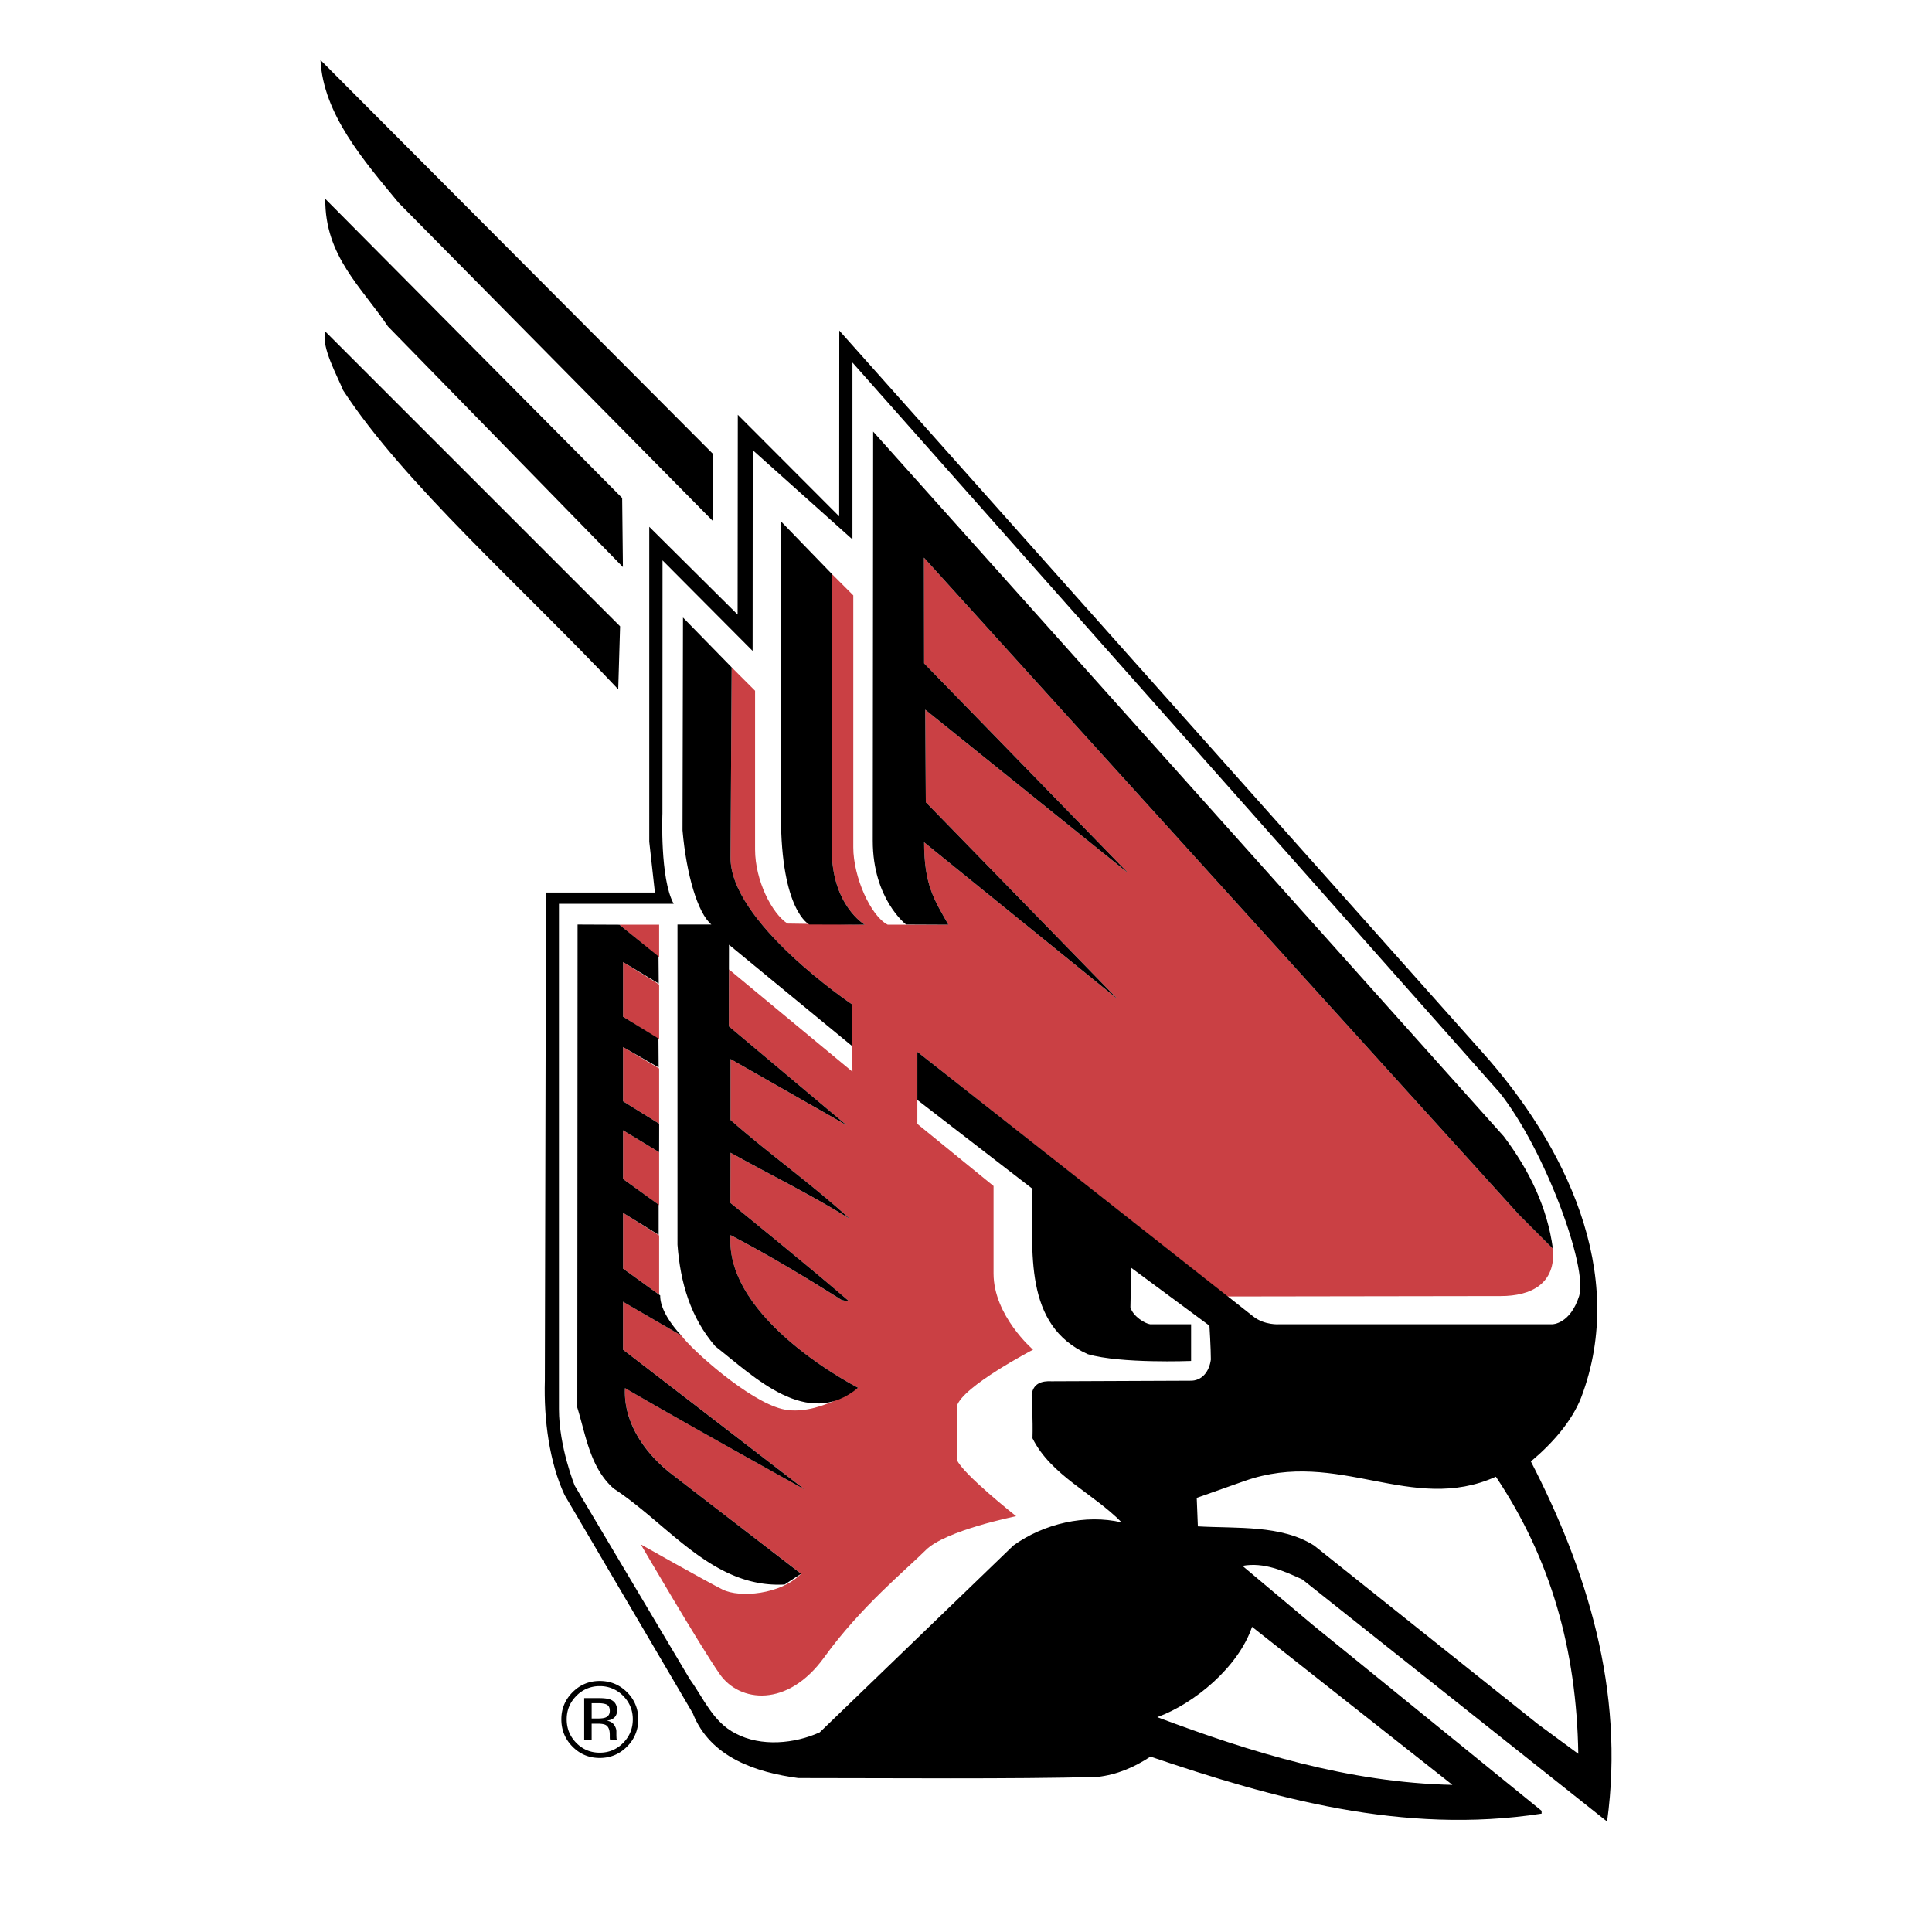
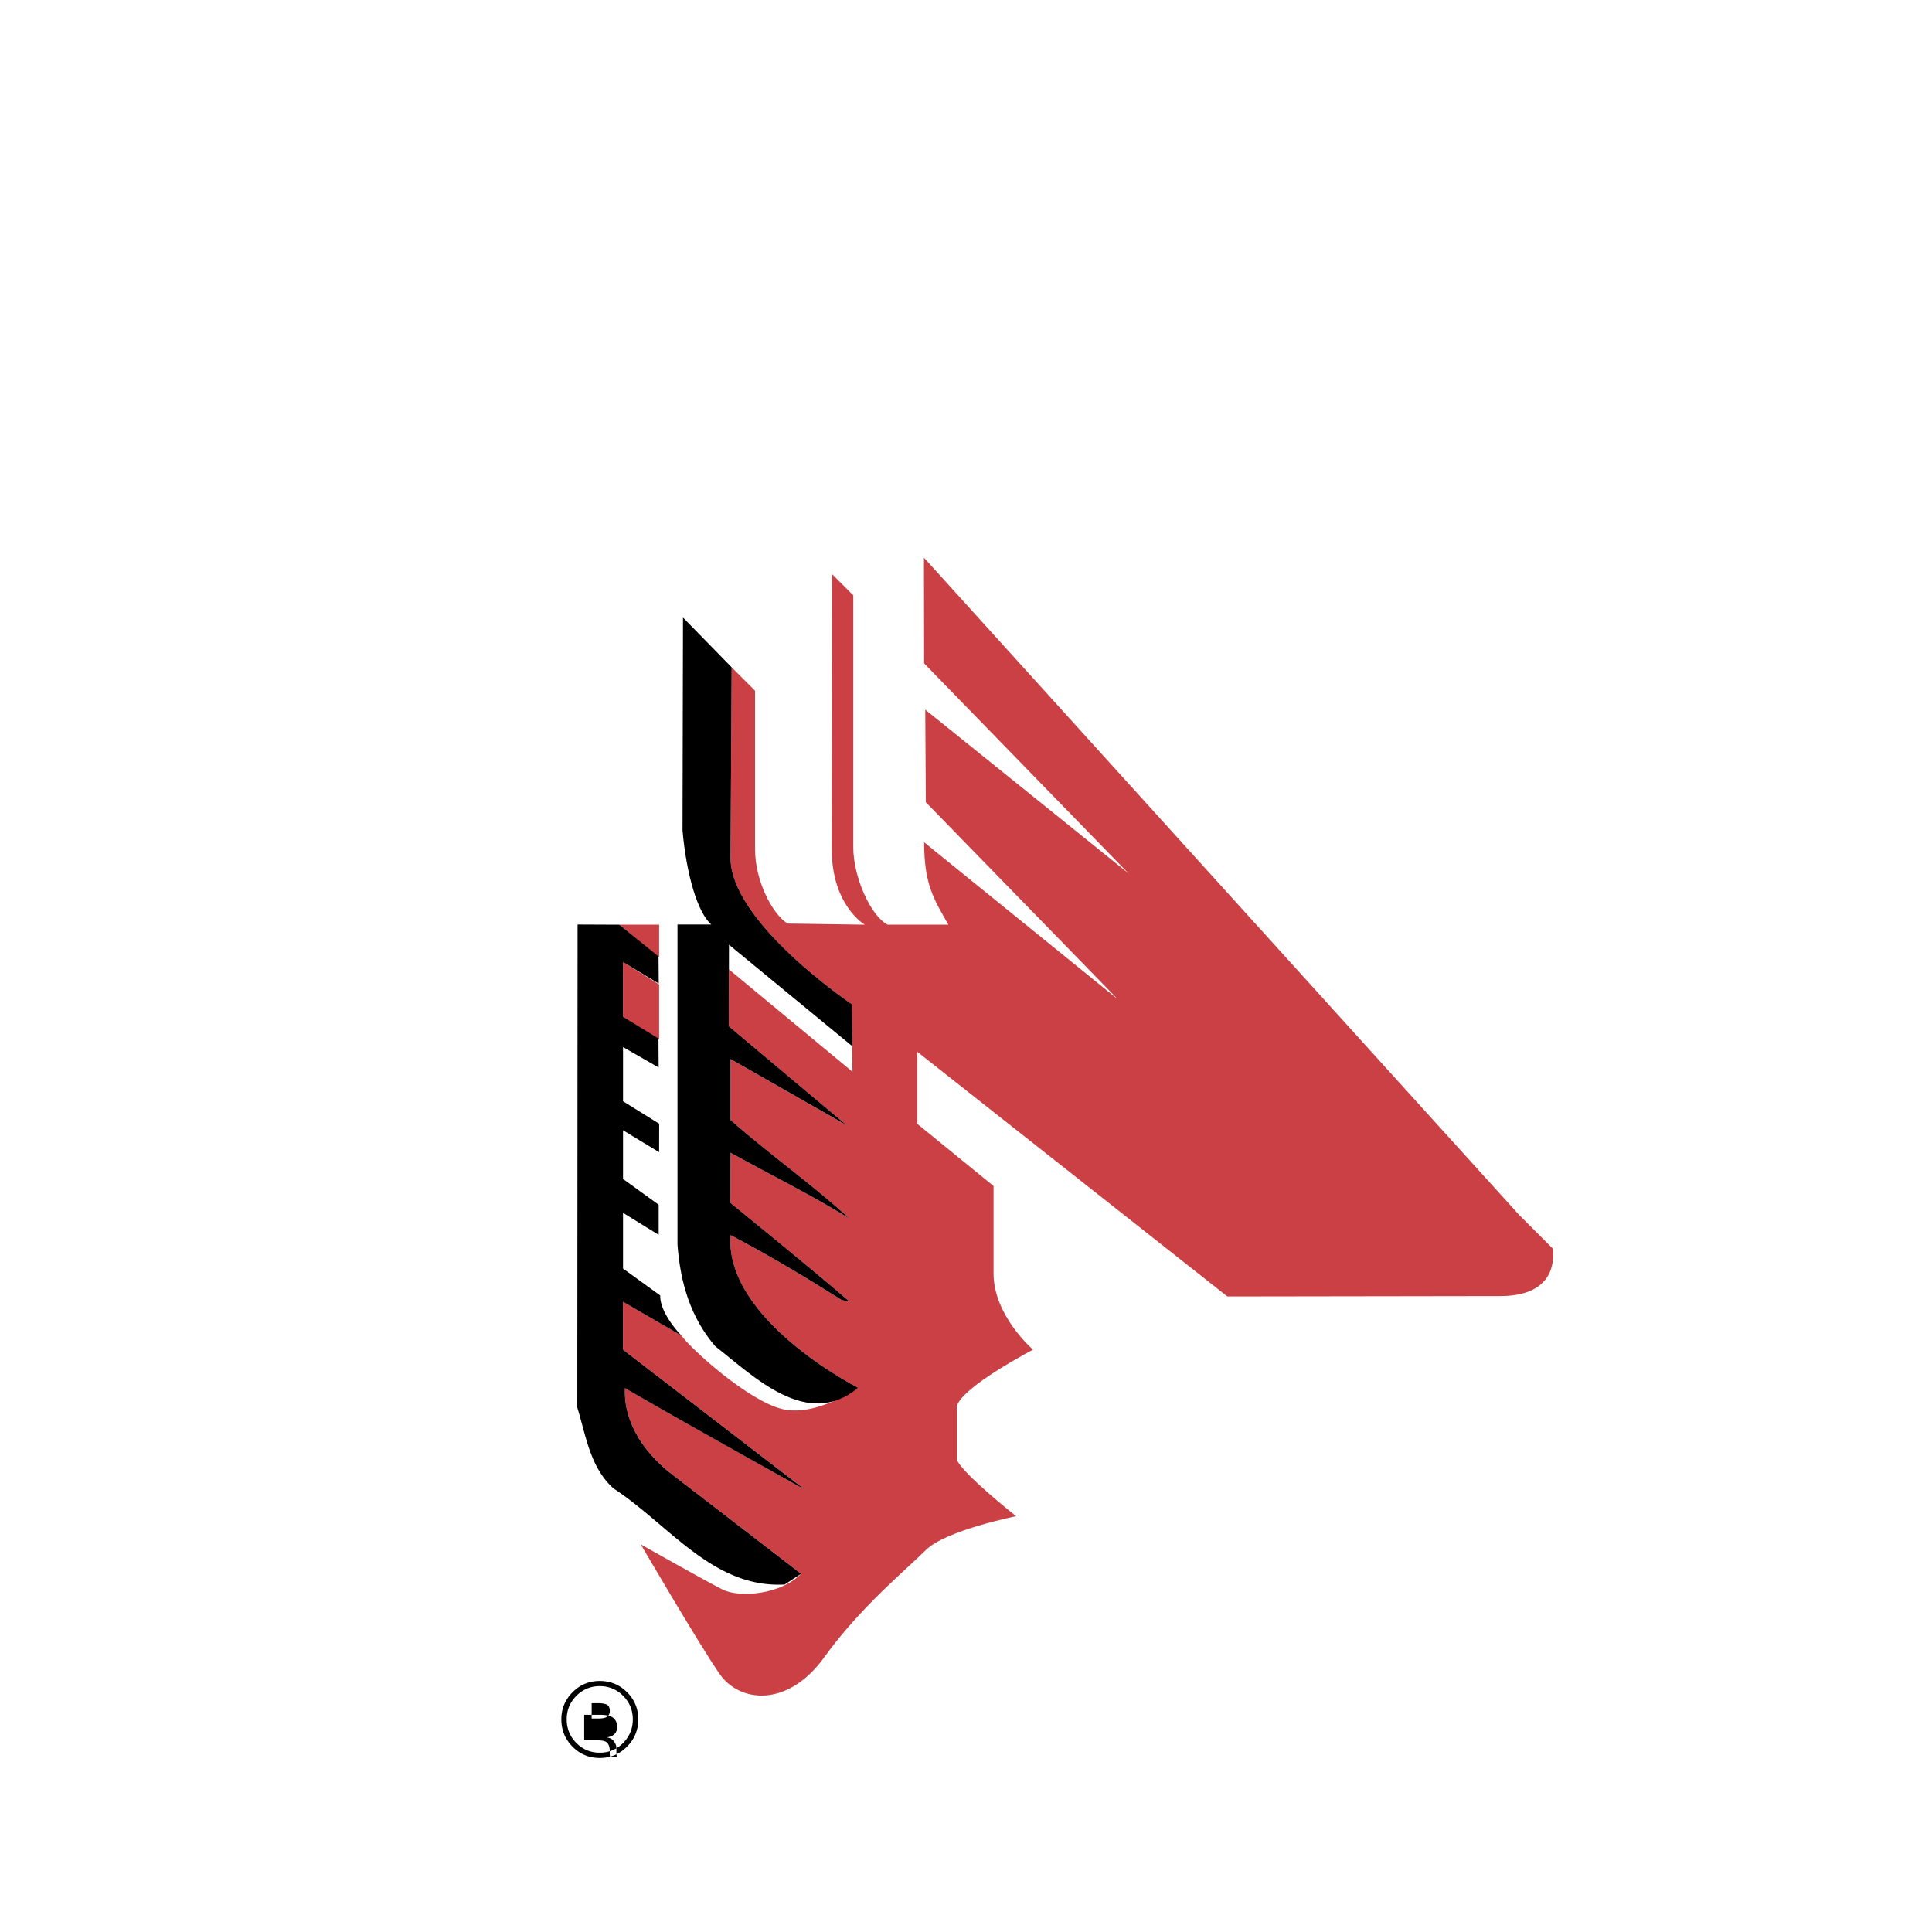
<svg xmlns="http://www.w3.org/2000/svg" width="2500" height="2500" viewBox="0 0 192.756 192.756">
  <g fill-rule="evenodd" clip-rule="evenodd">
-     <path fill="#fff" d="M0 0h192.756v192.756H0V0z" />
    <path d="M154.932 124.58l-3.379-3.379-59.371-65.564.018 10.549 20.386 20.948-20.273-16.331.056 9.235 19.147 19.652L92.2 84.036c0 4.261 1.014 5.744 2.422 8.222h-6.053c-1.69-.845-3.436-4.758-3.436-7.715V59.4l-2.112-2.111-.037 27.441c0 5.631 3.296 7.527 3.296 7.527l-7.708-.113c-1.548-.985-3.238-4.293-3.238-7.391V68.915l-2.337-2.337-.112 18.922c-.112 6.476 12.098 14.688 12.098 14.688l.066 6.739L72.73 96.72l-.014 5.674 11.769 9.883-11.6-6.616v6.081c3.886 3.436 8.222 6.477 11.882 9.854-3.886-2.421-7.94-4.393-11.882-6.588l-.014 5.011s8.01 6.477 11.896 9.855l-.788-.169c-3.661-2.31-7.32-4.505-11.094-6.477-.612 8.476 12.727 15.232 12.727 15.232s-4.224 2.957-7.602 2.112-9.01-5.913-10.024-7.321l-5.825-3.378v4.786l18.158 13.966s-12.276-6.814-17.963-10.137c-.169 3.379 1.914 6.42 4.561 8.503l13.008 10.023c-2.027 2.083-6.138 2.422-7.827 1.577-1.689-.845-8.166-4.506-8.166-4.506s5.913 10.137 7.884 12.952c1.971 2.815 6.758 3.379 10.418-1.689 3.66-5.067 8.165-8.729 10.135-10.698 1.972-1.972 9.01-3.38 9.01-3.38s-5.349-4.223-5.913-5.631v-5.35c.563-1.971 7.602-5.631 7.602-5.631s-3.941-3.378-3.941-7.603v-8.728l-7.603-6.194v-7.191l30.931 24.407s24.277-.041 27.281-.041 5.514-1.217 5.196-4.728zM61.792 92.258l3.97 3.242v-3.242h-3.97zM62.161 95.981v5.455l3.601 2.282v-5.496l-3.601-2.241z" fill="#ca4044" />
-     <path d="M62.161 109.871l3.601 2.237v-5.505l-3.601-2.141v5.409zM62.161 112.769v4.857l3.601 2.616v-5.291l-3.601-2.182zM62.161 126.565l3.601 2.604v-5.912l-3.601-2.253v5.561z" fill="#ca4044" />
-     <path d="M71.159 45.313l-.019 6.682-31.366-31.76c-3.491-4.224-7.518-8.841-7.799-14.247l39.184 39.325zM62.074 49.686l.075 6.89-23.445-24.009c-2.59-3.885-6.307-7.01-6.25-12.726l29.62 29.845zM61.867 62.488l-.187 6.287c-9.63-10.248-21.399-20.553-27.452-29.844-.507-1.295-2.225-4.336-1.774-5.856l29.413 29.413z" />
-     <path d="M147.893 104.984c8.164 9.122 14.584 22.018 9.854 34.462-.957 2.422-2.928 4.618-5.012 6.363 5.52 10.699 9.404 22.807 7.604 35.927l-30.408-24.157c-1.859-.845-3.83-1.746-5.971-1.352l7.039 5.912 22.807 18.527v.281c-13.852 2.14-26.916-1.577-39.023-5.688-1.633 1.069-3.322 1.802-5.293 2.027-8.504.225-20.554.112-29.846.112-4.167-.563-8.785-2.026-10.53-6.476L56.33 149.16c-1.521-3.266-2.083-7.518-1.971-11.403l.113-48.709H65.34l-.563-5.068V52.558l8.815 8.756.019-19.931 10.115 10.133.009-18.536 64.158 72.004zM85.049 36.171v17.645l-9.948-8.902-.013 20.026-8.988-9.032-.01 25.256s-.263 6.532 1.126 9.01h-11.45v50.399c0 3.801 1.577 7.658 1.577 7.658l11.487 19.314c1.352 1.858 2.31 4.279 4.562 5.406 2.534 1.352 5.913 1.014 8.391-.113l19.315-18.639c3.041-2.196 7.207-3.153 10.812-2.309-2.873-2.929-7.039-4.674-8.898-8.391.057-1.802-.084-4.336-.084-4.336.141-1.127.984-1.408 2-1.352l13.768-.057c1.266.057 1.971-.984 2.111-2.111 0-1.126-.141-3.379-.141-3.379l-7.799-5.771-.086 3.941c.273.93 1.488 1.629 1.971 1.689h4.084v3.66s-7.039.282-10.305-.676c-6.42-2.871-5.52-10.192-5.52-16.499l-11.487-8.869v-4.798s32.38 25.492 33.505 26.394c1.127.901 2.592.788 2.592.788h27.254s1.773 0 2.674-2.815c.902-2.815-3.406-14.584-7.91-20.272l-64.59-72.865zm64.195 111.159c-8.447 3.801-15.711-2.872-25.059.423-1.971.703-4.787 1.689-4.787 1.689l.113 2.843c3.885.226 8.334-.169 11.6 1.915l22.299 17.795 4.055 2.984c-.168-10.417-2.758-19.484-8.221-27.649zm-24.326 14.979c-1.352 3.998-5.744 7.659-9.461 9.011 9.291 3.491 19.09 6.532 29.451 6.757l-19.99-15.768z" />
-     <path d="M150.031 113.374c2.535 3.379 4.336 7.039 4.9 11.206l-3.379-3.379-59.37-65.564.018 10.549 20.386 20.948-20.273-16.331.056 9.235 19.147 19.652L92.2 84.036c0 4.261 1.014 5.744 2.422 8.222l-4.223-.019s-3.323-2.534-3.323-8.354l.038-40.826 62.917 70.315zM83.021 57.288l-.037 27.442c0 5.631 3.296 7.527 3.296 7.527l-5.538-.019s-2.827-1.314-2.827-10.887l-.019-29.357 5.125 5.294z" />
    <path d="M72.998 66.58l-.113 18.92c-.112 6.476 12.098 14.688 12.098 14.688l.066 4.205L72.73 94.256l-.014 8.137 11.769 9.883-11.6-6.616v6.081c3.886 3.436 8.222 6.477 11.882 9.854-3.886-2.421-7.94-4.393-11.882-6.588l-.014 5.011s8.01 6.477 11.896 9.855l-.788-.169c-3.661-2.31-7.32-4.505-11.094-6.477-.612 8.476 12.727 15.232 12.727 15.232-5.068 4.224-10.361-1.098-14.247-4.139-2.477-2.872-3.491-6.363-3.772-10.136V92.239h3.378c-1.35-1.141-2.487-4.938-2.876-9.397l.047-21.231 4.856 4.969z" />
-     <path d="M61.792 92.258l3.909 3.16.023 2.715-3.563-2.151v5.455l3.533 2.174.021 2.895-3.555-2.042v5.408l3.606 2.24-.005 2.84-3.601-2.183v4.857l3.555 2.569v3.003l-3.555-2.193v5.561l3.712 2.684c-.041 1.821 2.113 4.003 2.113 4.003l-5.825-3.378v4.786l18.158 13.966s-12.276-6.814-17.963-10.137c-.169 3.379 1.914 6.42 4.561 8.503l13.008 10.023s-1.126.732-1.633 1.069c-7.151.395-11.544-5.969-17.063-9.572-2.365-2.084-2.787-5.377-3.631-8.081l.028-48.192 4.167.018zM62.173 169.199c.641.646.962 1.425.962 2.338 0 .921-.321 1.705-.962 2.354-.642.649-1.421.974-2.338.974s-1.696-.324-2.338-.974c-.639-.648-.957-1.433-.957-2.354 0-.913.32-1.692.962-2.338a3.174 3.174 0 0 1 2.333-.973 3.185 3.185 0 0 1 2.338.973zm.382-.371c-.75-.747-1.657-1.119-2.72-1.119-1.057 0-1.958.372-2.704 1.119-.75.75-1.125 1.652-1.125 2.709 0 1.067.371 1.976 1.114 2.726.746.753 1.651 1.13 2.714 1.13s1.97-.377 2.72-1.13a3.724 3.724 0 0 0 1.125-2.726 3.684 3.684 0 0 0-1.124-2.709zm-2.15 2.531c-.157.062-.392.095-.706.095h-.669v-1.527h.633c.412 0 .71.052.897.156s.28.311.28.617c-.001.324-.146.544-.435.659zm-2.119 2.276h.743v-1.663h.585c.395 0 .67.046.827.136.265.157.397.479.397.968v.335l.016.136a.424.424 0 0 0 .01.047.516.516 0 0 0 .01.042h.696l-.026-.053a.652.652 0 0 1-.037-.22 4.94 4.94 0 0 1-.01-.313v-.309c0-.212-.077-.431-.23-.653-.154-.224-.396-.361-.727-.414.261-.041.465-.109.612-.204.275-.178.413-.454.413-.831 0-.53-.218-.886-.654-1.067-.244-.101-.627-.151-1.151-.151h-1.475v4.214h.001z" />
+     <path d="M61.792 92.258l3.909 3.16.023 2.715-3.563-2.151v5.455l3.533 2.174.021 2.895-3.555-2.042v5.408l3.606 2.24-.005 2.84-3.601-2.183v4.857l3.555 2.569v3.003l-3.555-2.193v5.561l3.712 2.684c-.041 1.821 2.113 4.003 2.113 4.003l-5.825-3.378v4.786l18.158 13.966s-12.276-6.814-17.963-10.137c-.169 3.379 1.914 6.42 4.561 8.503l13.008 10.023s-1.126.732-1.633 1.069c-7.151.395-11.544-5.969-17.063-9.572-2.365-2.084-2.787-5.377-3.631-8.081l.028-48.192 4.167.018zM62.173 169.199c.641.646.962 1.425.962 2.338 0 .921-.321 1.705-.962 2.354-.642.649-1.421.974-2.338.974s-1.696-.324-2.338-.974c-.639-.648-.957-1.433-.957-2.354 0-.913.32-1.692.962-2.338a3.174 3.174 0 0 1 2.333-.973 3.185 3.185 0 0 1 2.338.973zm.382-.371c-.75-.747-1.657-1.119-2.72-1.119-1.057 0-1.958.372-2.704 1.119-.75.75-1.125 1.652-1.125 2.709 0 1.067.371 1.976 1.114 2.726.746.753 1.651 1.13 2.714 1.13s1.97-.377 2.72-1.13a3.724 3.724 0 0 0 1.125-2.726 3.684 3.684 0 0 0-1.124-2.709zm-2.15 2.531c-.157.062-.392.095-.706.095h-.669v-1.527h.633c.412 0 .71.052.897.156s.28.311.28.617c-.001.324-.146.544-.435.659zm-2.119 2.276h.743h.585c.395 0 .67.046.827.136.265.157.397.479.397.968v.335l.016.136a.424.424 0 0 0 .01.047.516.516 0 0 0 .01.042h.696l-.026-.053a.652.652 0 0 1-.037-.22 4.94 4.94 0 0 1-.01-.313v-.309c0-.212-.077-.431-.23-.653-.154-.224-.396-.361-.727-.414.261-.041.465-.109.612-.204.275-.178.413-.454.413-.831 0-.53-.218-.886-.654-1.067-.244-.101-.627-.151-1.151-.151h-1.475v4.214h.001z" />
  </g>
</svg>